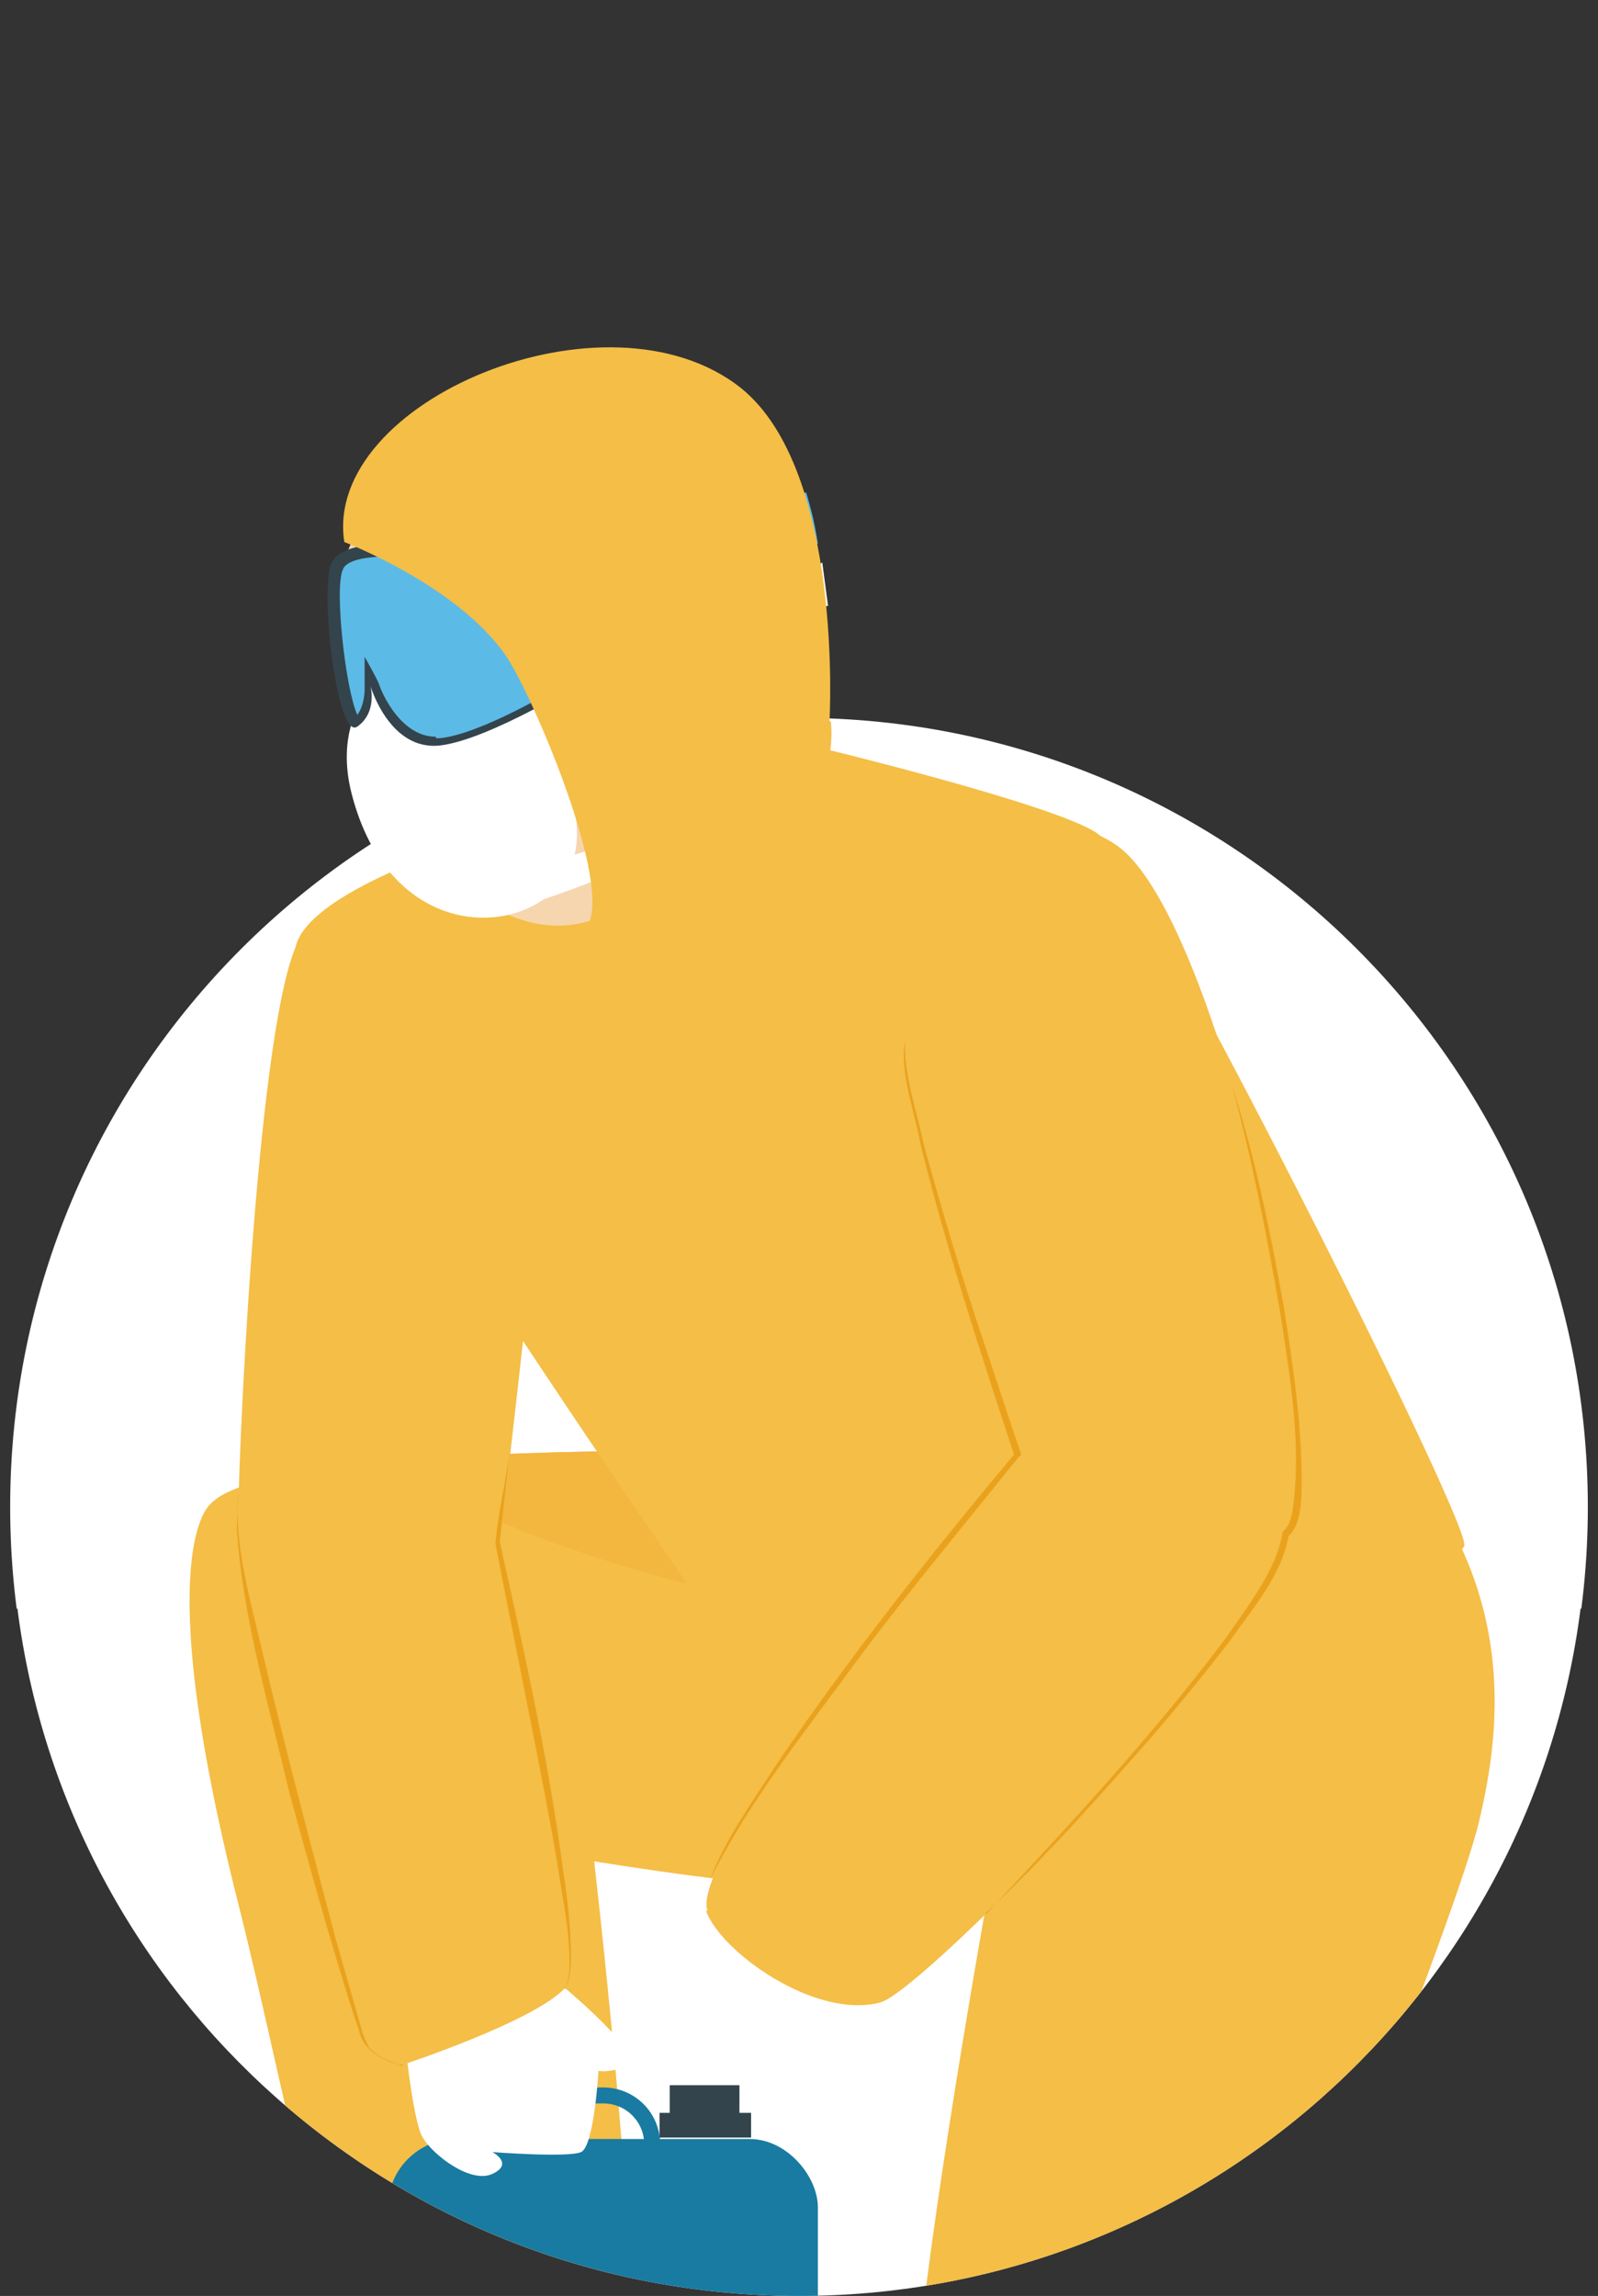
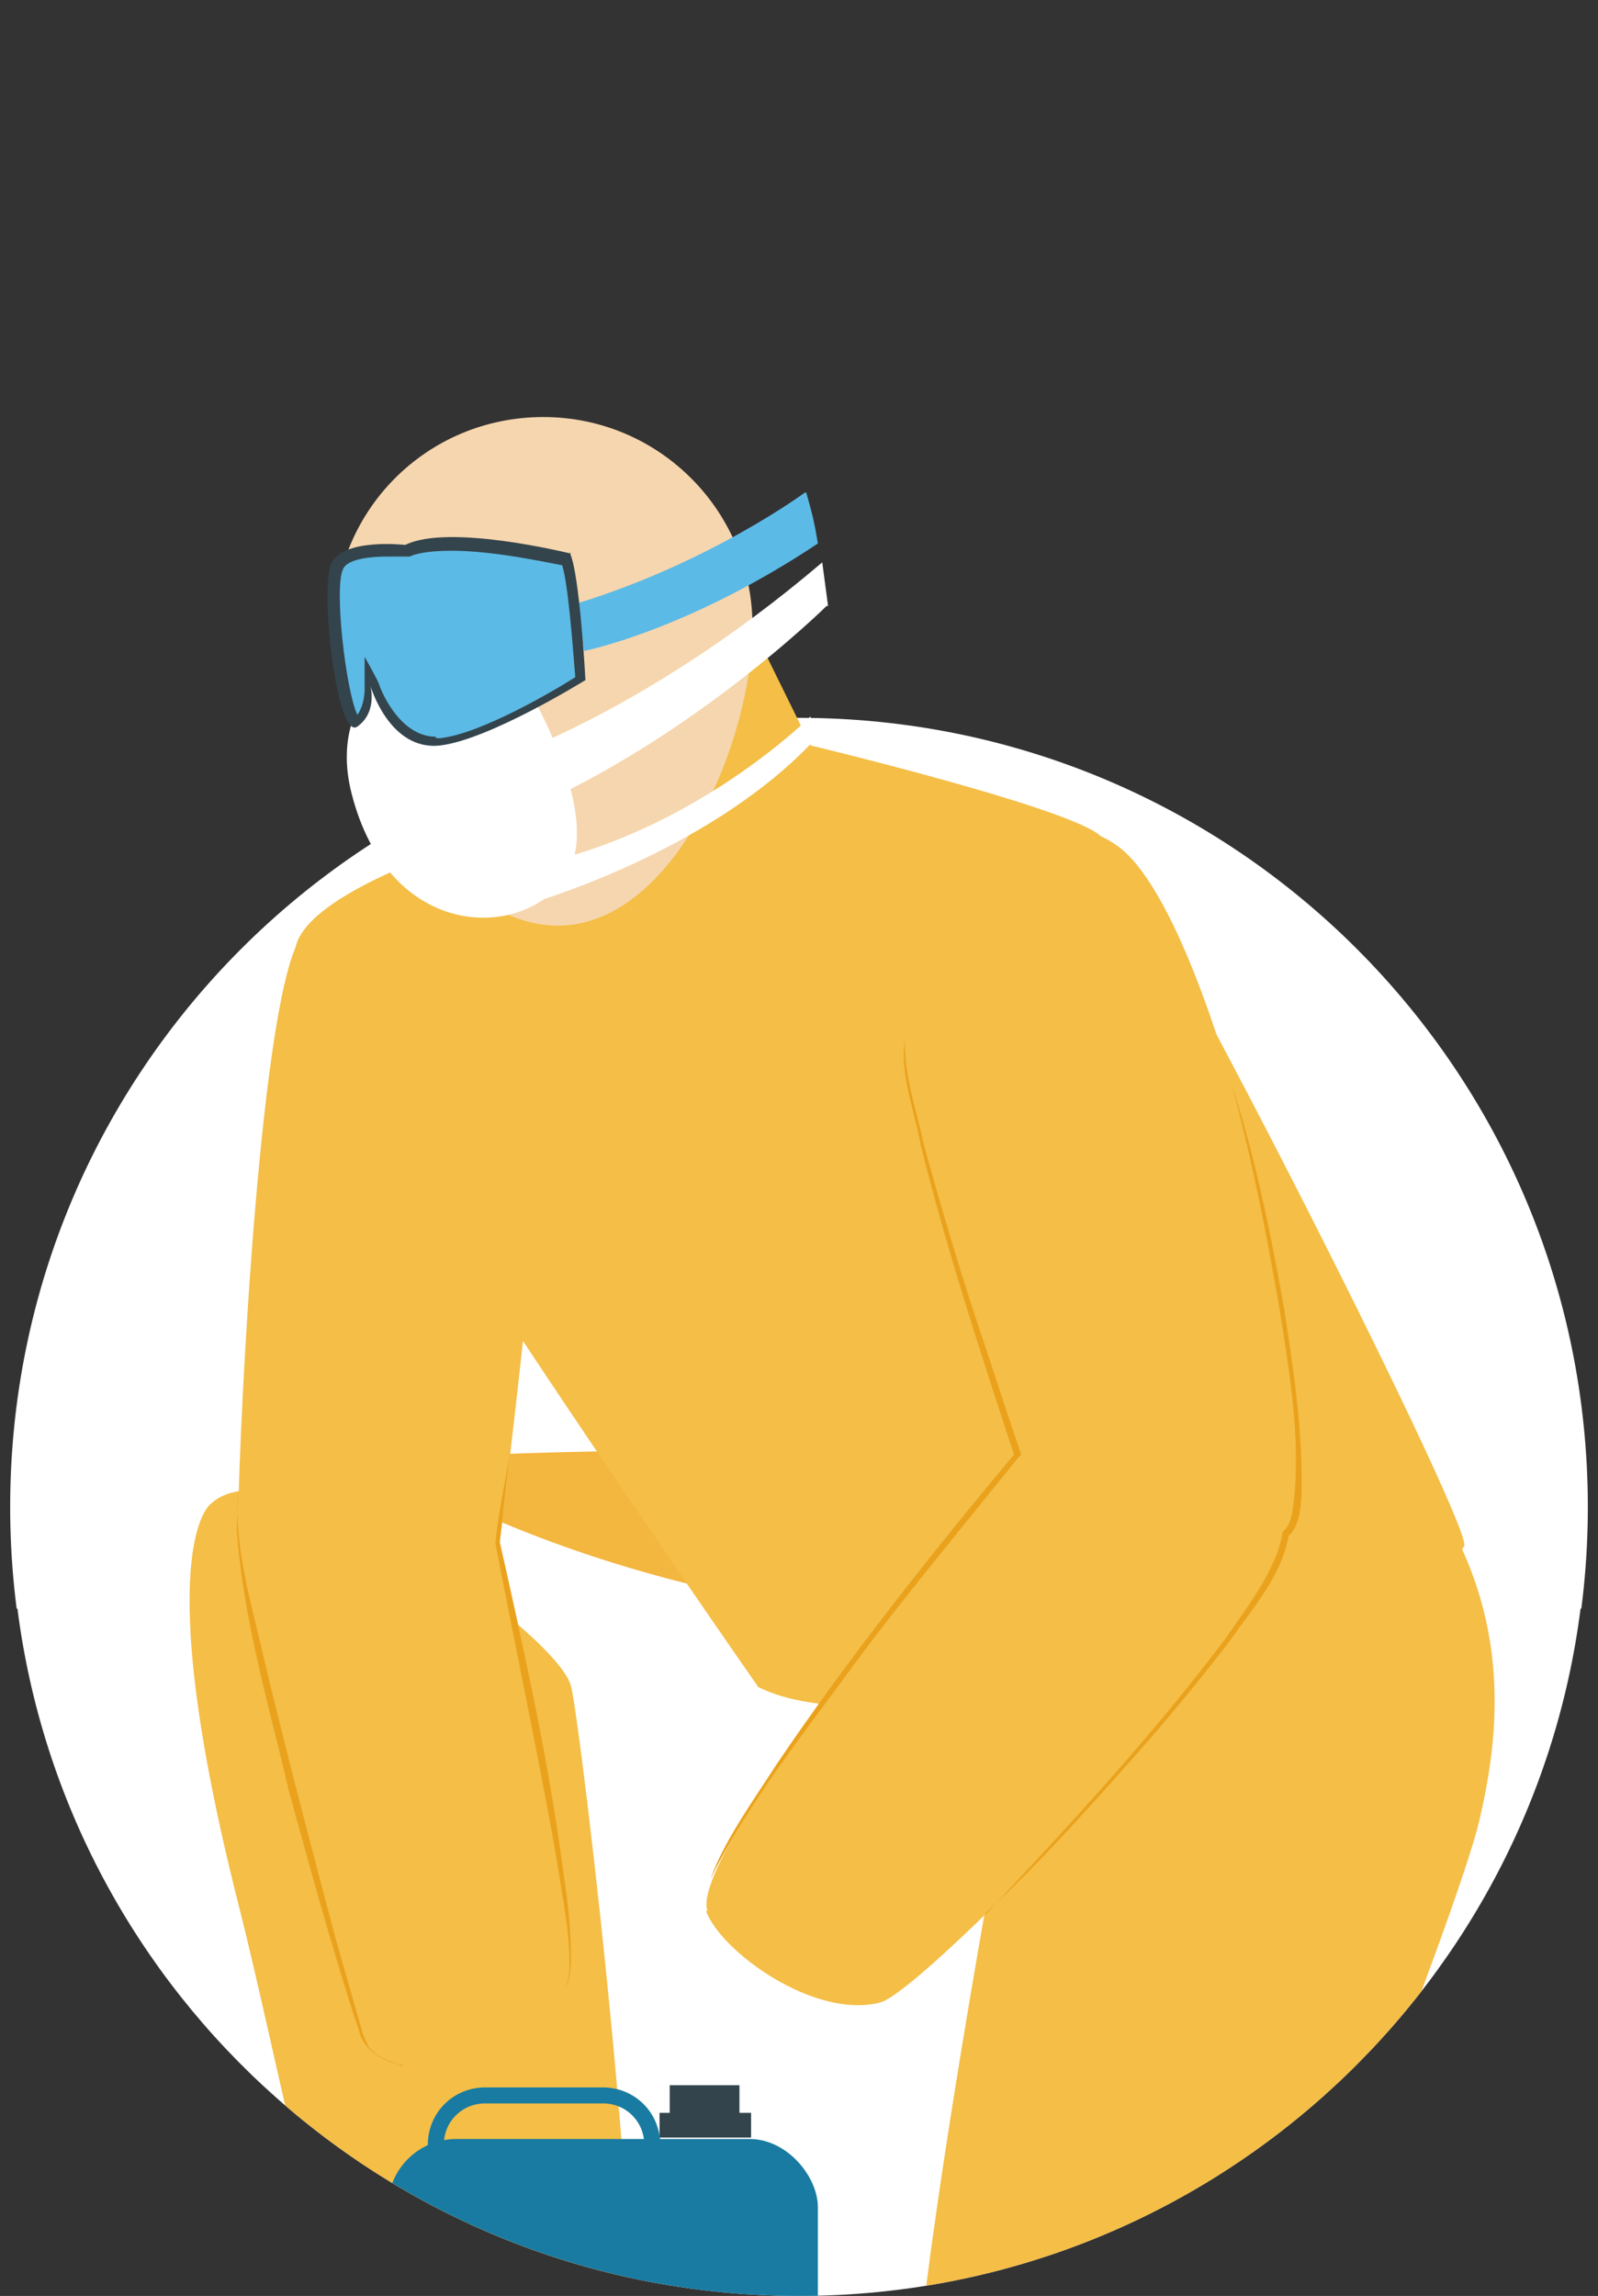
<svg xmlns="http://www.w3.org/2000/svg" id="_レイヤー_1" data-name="レイヤー_1" version="1.1" viewBox="0 0 110 158">
  <rect x="0" y="0" width="110" height="158" fill="#333333" stroke="none" />
  <defs>
    <style>
      .st0 {
        fill: #5cbae6;
      }

      .st1 {
        fill: #33444c;
      }

      .st2 {
        fill: #fff;
      }

      .st3, .st4 {
        fill: none;
      }

      .st5 {
        clip-path: url(#clippath-1);
      }

      .st6 {
        fill: #dd665f;
      }

      .st6, .st7 {
        opacity: .4;
      }

      .st8 {
        fill: #f6d6ae;
      }

      .st9 {
        fill: #197ba1;
      }

      .st4 {
        stroke: #197ba1;
        stroke-miterlimit: 10;
        stroke-width: 1.1px;
      }

      .st7 {
        fill: #00978c;
      }

      .st10 {
        fill: #f3b63e;
      }

      .st11 {
        clip-path: url(#clippath-2);
      }

      .st12 {
        fill: #f4be47;
      }

      .st13 {
        clip-path: url(#clippath);
      }

      .st14 {
        fill: #eaa21d;
      }
    </style>
    <clipPath id="clippath">
      <rect class="st3" x="-404" y="356.4" width="515.9" height="372.8" />
    </clipPath>
    <clipPath id="clippath-1">
      <rect class="st3" x="112" y="356.4" width="515.9" height="372.8" />
    </clipPath>
    <clipPath id="clippath-2">
      <path class="st3" d="M121.6,2.2H-11.6v108.5H1.2c3.4,26.7,26.2,47.3,53.8,47.3s50.4-20.6,53.8-47.3h12.8V2.2Z" />
    </clipPath>
  </defs>
  <g class="st13">
    <path class="st7" d="M-705.8,358.8c22.8,25.3,46.6,44.1,87.5,37.6,37.7-6,71.2-25.1,111.1-23.3,83.1,3.8,107.3,100.1,200.4,80.2,62.2-13.3,106.1-60.6,177.5-45.2,40.1,8.7,75,27.2,118.1,20.2,79.2-12.9,139.8-72.8,144.9-135.4,3.5-43-16.1-86.5-48.7-122.2-17.3-19.1-38.3-35.9-61.4-49.3-77.3-44.9-151.5-29.3-230.8,0-76.8,28.5-142.6,36.3-211.2-9.4-61.8-41.1-117.1-70.3-200.2-45.6-165.9,49.3-182.4,186.3-87,292.4Z" />
  </g>
  <g class="st5">
    <path class="st6" d="M-189.9,358.8c22.8,25.3,46.6,44.1,87.5,37.6,37.7-6,71.2-25.1,111.1-23.3,83.1,3.8,107.3,100.1,200.4,80.2,62.2-13.3,106.1-60.6,177.5-45.2,40.1,8.7,75,27.2,118.1,20.2,79.2-12.9,139.8-72.8,144.9-135.4,3.5-43-16.1-86.5-48.7-122.2-17.3-19.1-38.3-35.9-61.4-49.3-77.3-44.9-151.5-29.3-230.8,0-76.8,28.5-142.6,36.3-211.2-9.4C35.6,70.9-19.8,41.7-102.9,66.4c-165.9,49.3-182.4,186.3-87,292.4Z" />
  </g>
  <g class="st11">
    <g>
      <path class="st2" d="M109.3,103.7c0,30-24.3,54.3-54.3,54.3S.7,133.7.7,103.7s24.3-54.3,54.3-54.3,54.3,24.3,54.3,54.3Z" />
      <g>
        <path class="st1" d="M40.6,157.5s3.5,18.4,1.9,19.1c-3.2,1.5-30.2,2.9-31.6,2.3-1.7-.8-3.2-6-.3-7.6,1.8-1,17.1-5.8,17.1-5.8l1.3-7.9h11.5Z" />
-         <path class="st12" d="M54.9,99.9s-36.4-.9-40.4,3.6c-2.8,3.3-.6,18.7,8.1,21,3.7,1,41,9,47.6,4.1,6.6-5,6.7-25.9,6.7-25.9l-22-2.8Z" />
        <path class="st10" d="M54.9,99.9s-16.8-.4-28.8.7c15.2,8.7,32.5,11.5,50.1,12,.7-5.4.7-9.9.7-9.9l-22-2.8Z" />
        <path class="st12" d="M14.5,103.5s-4.3,3,1.9,27.5c2.9,11.4,6.2,30,9.6,33.7,1.7,1.8,14.9,1.5,16.8.1,2.4-1.7-2.8-46.2-3.5-48.8-1.1-3.8-19.9-17.1-24.8-12.5Z" />
        <path class="st12" d="M34.4,106.2s4.1-33.7,3.4-37.1c-.7-3.4-14.8-10.3-17.5-3.8-2.7,6.6-4,36.7-3.9,40,0,3.3,18,.9,18,.9Z" />
-         <path class="st1" d="M103.5,149.8s15.7-9.8,17.1-8.8c4.4,3,13.8,27.1,13.7,28.6-.1,1.9-4.4,5.2-7,3.1-1.6-1.3-11.7-13.8-11.7-13.8l-7.8,1.7-4.3-10.7Z" />
+         <path class="st1" d="M103.5,149.8s15.7-9.8,17.1-8.8c4.4,3,13.8,27.1,13.7,28.6-.1,1.9-4.4,5.2-7,3.1-1.6-1.3-11.7-13.8-11.7-13.8l-7.8,1.7-4.3-10.7" />
        <path class="st12" d="M52.7,45l3.1,6.3s17.1,4.1,19.8,6.1c2.7,2,25.2,46.5,25.2,48.9s-37.6,15.3-48.6,9.8c0,0-32.2-46.1-31.9-50.6.3-4.5,15.3-8.6,15.3-8.6l-2-7.6,19.1-4.3Z" />
        <path class="st12" d="M71.9,109.5s-12,60.3-8.8,65.7c3.2,5.4,18,4.3,24.1-10.8,0,0,13-32.3,14.6-39,1.6-6.7,2.7-16.6-6.3-26.4l-23.5,10.5Z" />
        <path class="st12" d="M89.6,155.7s-24.7,10.7-26.5,16.8c-1.8,6.1,7.4,9.4,19.5,8.7,9.1-.5,25.1-12.6,31.5-18.4,1.5-1.4,1.6-2.8,1.6-2.8,2.2-3.1-1.6-13.7-6.7-15-1.4-.3-3.3,0-4.6.7-7.7,4.1-14.8,10-14.8,10Z" />
        <path class="st12" d="M69.8,100.1s-8.4-24.8-7.6-28.5c.9-3.7,7.3-18.7,14.7-13.4,7.4,5.2,15.5,44.7,11.8,47.6-3.7,2.9-18.9-5.7-18.9-5.7Z" />
        <path class="st2" d="M61.1,133.3s.6,1-.6,2.4c-1.1,1.3-4.7,3.6-4.7,3.6,0,0,2.1,3,1.7,4s-3.7,3.1-4.9,3.4c-1.2.2-4.2-1.8-4.2-1.8,0,0,.8.8.4,1.8-.3,1-2,0-2.5,0-.4,0-3.5-2.5-3.2-5.2.2-2.7,4.3-6.6,4.3-6.6l6.2-6.2,7.5,4.7Z" />
        <path class="st8" d="M23,43.1c0,7.9,7.4,20.6,15.4,20.6s13.4-12.7,13.4-20.6-6.4-14.4-14.4-14.4-14.4,6.4-14.4,14.4Z" />
        <path class="st0" d="M55.4,33.9s-6.5,4.8-15.6,7.6l.4,3.3s7.1-1.4,16.1-7.4c0,0-.2-1.2-.3-1.6-.1-.5-.5-1.9-.5-1.9Z" />
        <path class="st2" d="M36,46.8s5.8,9.3,2.9,13.6c-2.9,4.3-12.1,4.4-14.7-5.8-2-7.8,5.5-12.4,11.8-7.8Z" />
        <g>
          <rect class="st9" x="26.7" y="147.1" width="29.6" height="37.2" rx="4.7" ry="4.7" transform="translate(83 331.5) rotate(180)" />
          <rect class="st1" x="45.4" y="145.5" width="6.3" height="1.7" transform="translate(97.1 292.6) rotate(180)" />
          <rect class="st1" x="46.1" y="143.4" width="4.8" height="2" transform="translate(97 288.9) rotate(180)" />
          <path class="st4" d="M30.1,144.2h15v.8c0,1.9-1.5,3.4-3.4,3.4h-8.1c-1.9,0-3.4-1.5-3.4-3.4v-.8h0Z" transform="translate(75.1 292.6) rotate(180)" />
        </g>
        <path class="st12" d="M48.6,131.5c1,2.8,7.5,7.5,12,6.3,3.1-.8,27.9-26.5,28.2-32.1.2-5.6-13.8-10.1-18-6.7,0,0-23.6,28.3-22.1,32.5Z" />
        <path class="st14" d="M67.9,131.7c5.7-6.1,11.4-12.2,16.5-19,1.5-2.2,3.5-4.7,3.9-7.3.4-.3.6-.9.7-1.6.6-4.5-.2-9.1-.9-13.6-.9-5.2-1.9-10.4-3.3-15.5,1.6,4.9,2.7,10.3,3.6,15.4.6,3.9,1.2,7.8,1.2,11.8,0,1.2,0,3-.9,3.8-.5,2.8-2.5,5-4.1,7.3-1.7,2.2-3.5,4.4-5.3,6.5-3.7,4.2-7.5,8.5-11.5,12.2h0Z" />
        <path class="st14" d="M62.3,71.6c-.1,2.4.8,4.8,1.3,7.2,1.3,4.7,2.7,9.4,4.3,14.1.8,2.4,1.6,4.9,2.4,7.2,0,0-.2.2-.2.2-3.3,4.1-8.1,9.9-11.2,14.1-3.5,4.8-7.3,9.5-10,14.9,1-2.7,2.9-5.3,4.5-7.8,5-7.4,10.8-14.7,16.4-21.4-2.3-7-4.6-14-6.4-21.2-.4-2.3-1.5-5.1-1.1-7.3h0Z" />
-         <path class="st2" d="M39,136.9s5.7,4.8,4.2,5.3-2,.3-2,.3c0,0-.3,5.2-1.2,5.6-.9.4-6.1,0-6.1,0,0,0,1.5.8,0,1.5s-4.1-1.3-4.8-2.5c-.7-1.1-1.3-7.3-1.3-7.3,0,0,3.2-6.2,11.2-2.9Z" />
        <path class="st12" d="M27.8,142.1s-1.9-.3-2.6-1.7c-.7-1.3-8.8-31.5-8.8-35.1s15.3-5,18,.9c0,0,6.6,28.3,4.5,30.6s-11.2,5.3-11.2,5.3Z" />
        <path class="st14" d="M38.9,136.8c.3-.6.3-1.2.3-1.9,0-1.9-.4-3.9-.7-5.8-.8-5.2-3.4-17.6-4.4-22.9.2-2.1.7-4.2,1-6.3,0,0,0,0,0,0,0,0-.7,6.2-.7,6.2,1.7,7.6,3.4,15.2,4.4,22.9.3,1.9.5,3.9.5,5.8,0,.5-.1,1.8-.4,1.9h0Z" />
        <path class="st14" d="M27.7,142.1c-1.3-.2-2.7-1-3-2.4,0,0-.4-1.2-.4-1.2-1.6-5-3-10.1-4.4-15.2-1.4-6-3.2-12-3.6-18.1,0,0,.1-2.6.1-2.6h0c-.3,3.5.7,7,1.5,10.4,1.6,6.8,3.4,13.6,5.2,20.4.6,2.1,1.2,4.2,1.8,6.3.1.4.3.8.5,1.2.8.9,1.6.9,2.3,1.3h0Z" />
        <path class="st2" d="M56.9,41.7s-9.8,9.7-22,14.6l-1.7-3.6s10.6-3.1,23.4-14l.4,3Z" />
        <path class="st2" d="M55.8,49.3s-8.1,8.1-19.4,10.3v2.6s12.1-3.4,19.4-11v-1.9Z" />
        <path class="st1" d="M39.3,38.1s-8.4-2.1-11.4-.6c0,0-4.3-.5-5.1,1.3-.8,1.8.4,12.2,1.8,11.2,1.4-1,.9-2.8.9-2.8,0,0,1.3,4.5,4.8,4.1,3.4-.4,10-4.5,10-4.5,0,0-.4-7.5-1.1-8.8Z" />
        <path class="st0" d="M30,50.7c-2.6,0-3.9-3.5-3.9-3.6-.2-.5-1-1.9-1-1.9,0,0,0,1.7,0,2.3,0,0,0,1-.5,1.7-.8-1.7-1.6-8.7-1-10,.2-.6,1.4-.9,3.1-.9s1.1,0,1.1,0h.2s.2,0,.2,0c.4-.2,1.3-.4,2.9-.4,2.9,0,6.5.8,7.6,1,.4,1.3.7,5.2.9,7.7-1.4.9-6.5,3.9-9.3,4.2-.1,0-.2,0-.3,0h0Z" />
-         <path class="st12" d="M57.1,49.6s1-17.2-6.1-22.9c-9.2-7.3-28.8.9-27.3,10.6,0,0,7.8,3,11.1,7.8,1.7,2.4,7.5,15.8,5.6,18.7,0,0,17.7-3.4,16.8-14.1Z" />
      </g>
    </g>
  </g>
</svg>